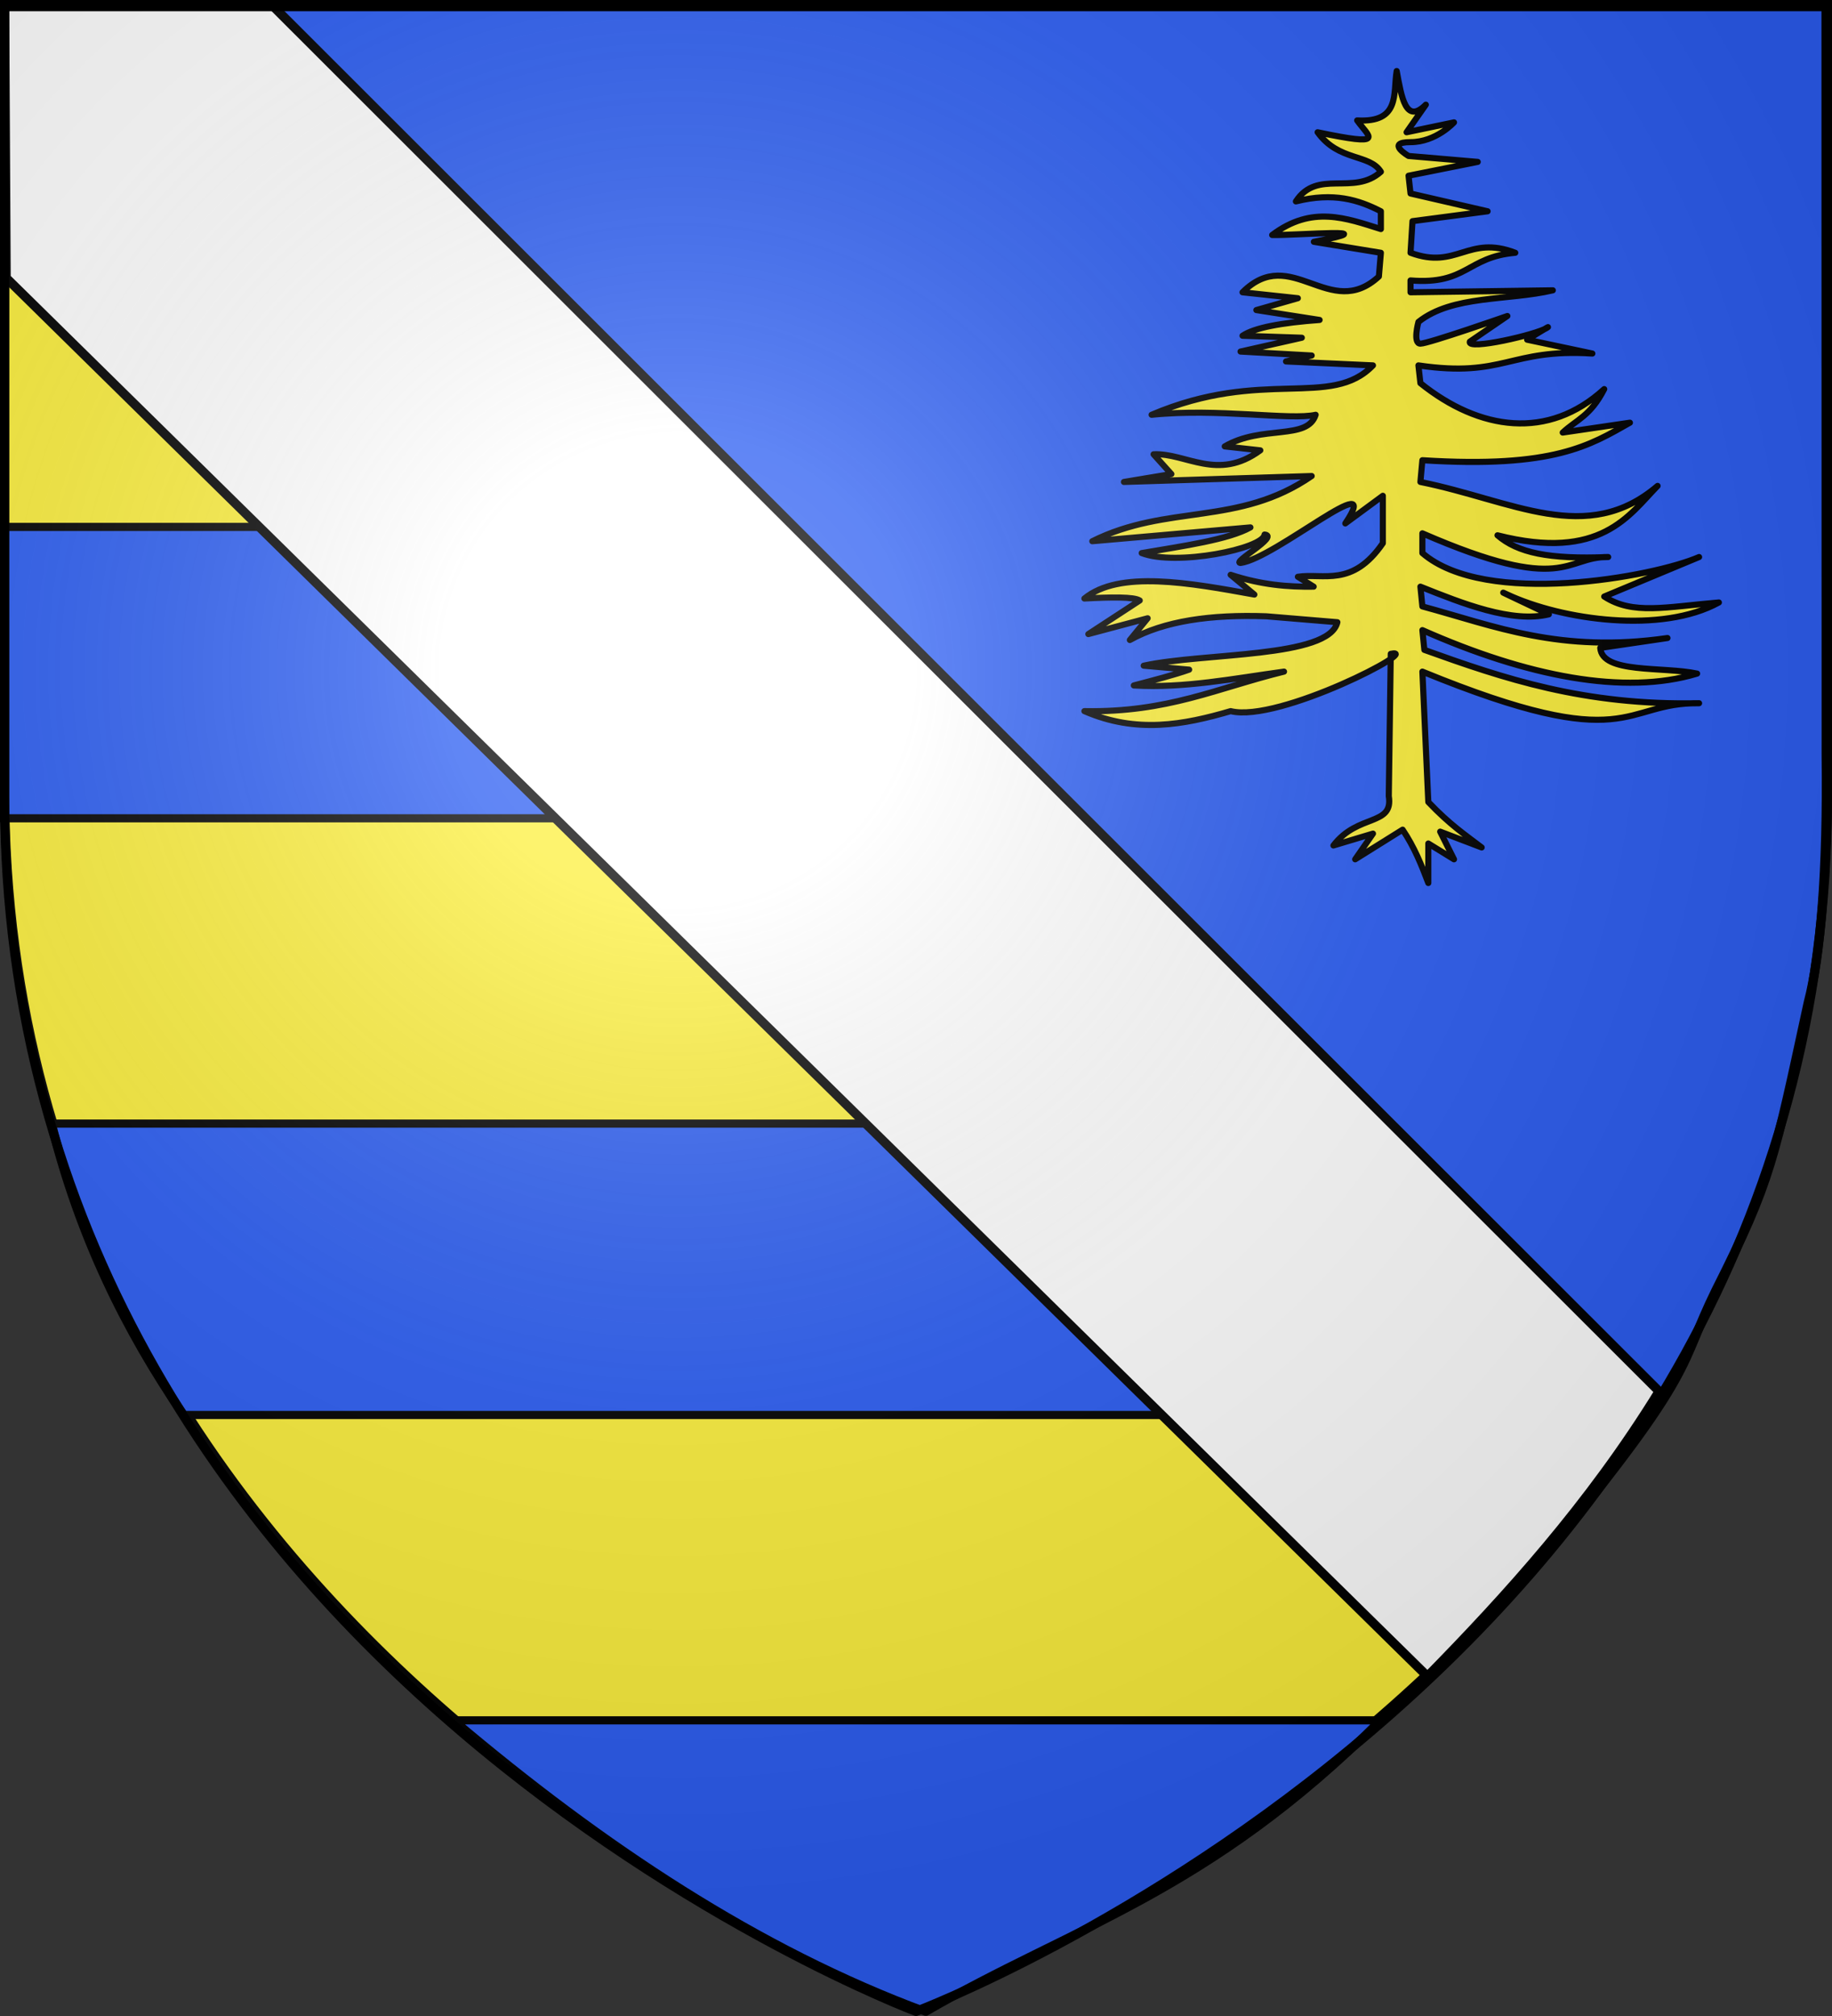
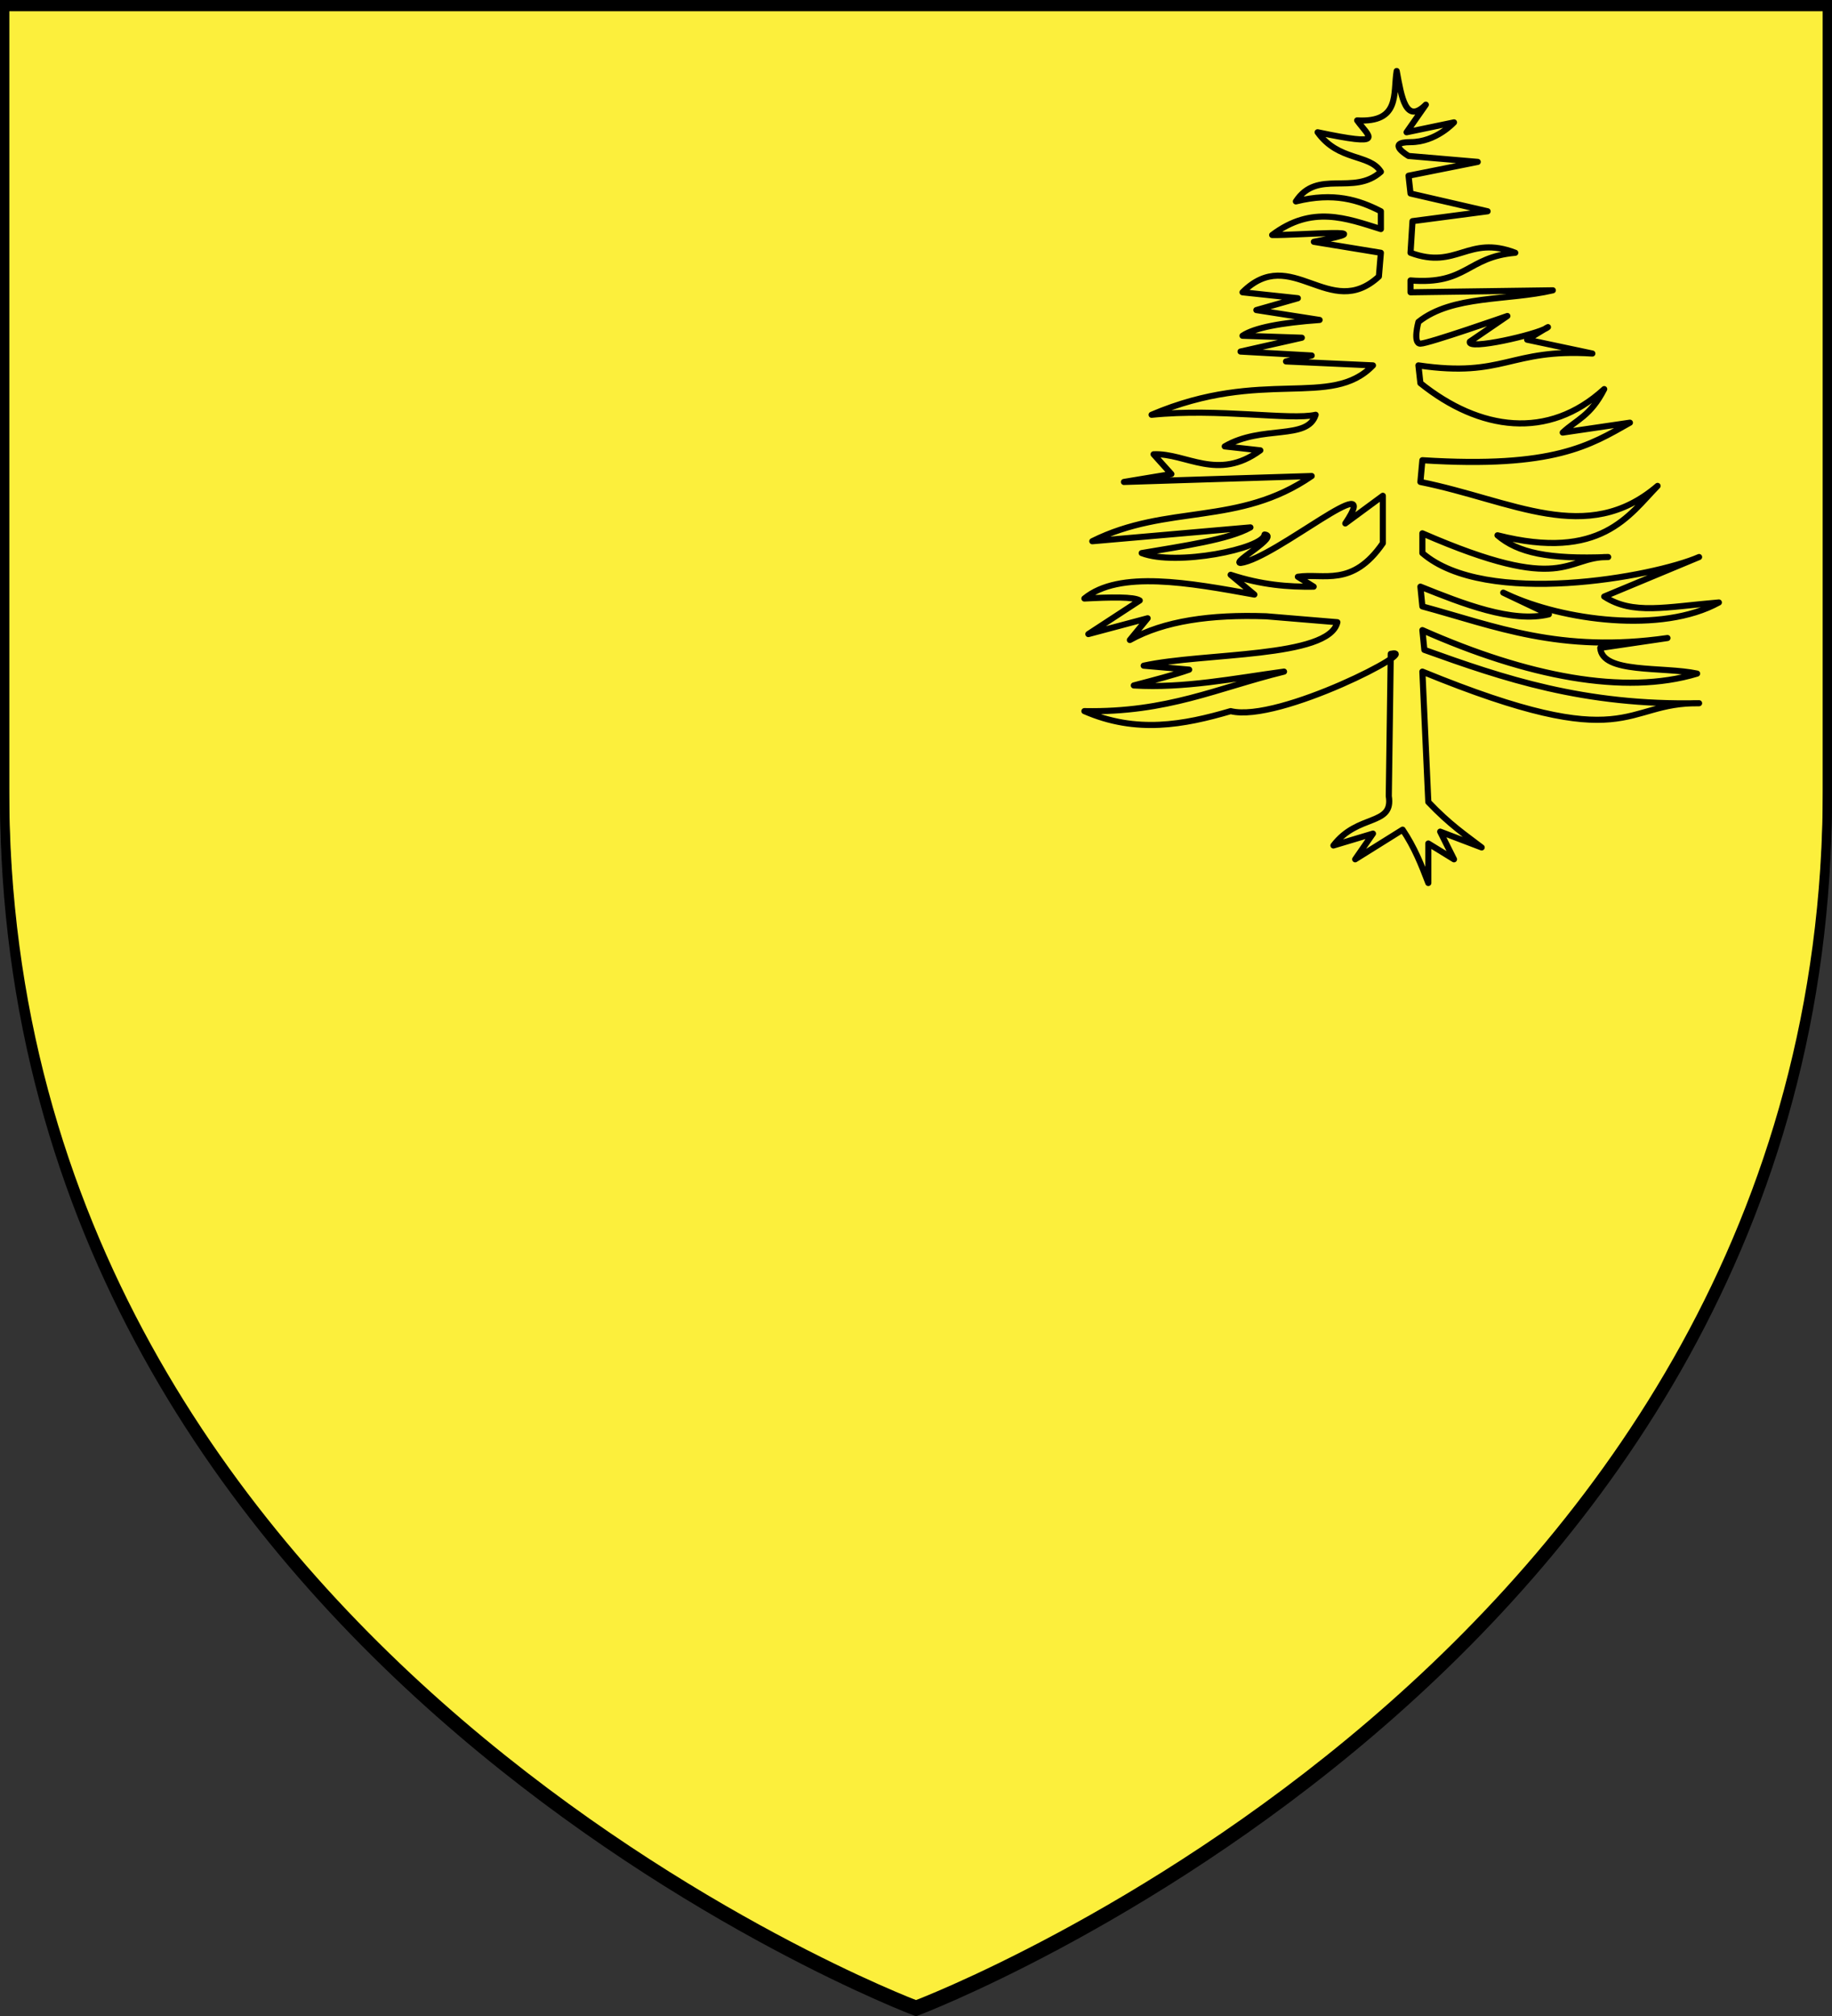
<svg xmlns="http://www.w3.org/2000/svg" xmlns:xlink="http://www.w3.org/1999/xlink" width="600" height="660" version="1.0">
  <rect width="100%" height="100%" fill="#333333" stroke="none" />
  <defs>
    <linearGradient id="b">
      <stop offset="0" style="stop-color:white;stop-opacity:.314" />
      <stop offset=".19" style="stop-color:white;stop-opacity:.251" />
      <stop offset=".6" style="stop-color:#6b6b6b;stop-opacity:.125" />
      <stop offset="1" style="stop-color:black;stop-opacity:.125" />
    </linearGradient>
    <linearGradient id="a">
      <stop offset="0" style="stop-color:#fd0000;stop-opacity:1" />
      <stop offset=".5" style="stop-color:#e77275;stop-opacity:.659" />
      <stop offset="1" style="stop-color:black;stop-opacity:.323" />
    </linearGradient>
    <linearGradient id="d">
      <stop offset="0" style="stop-color:#fd0000;stop-opacity:1" />
      <stop offset=".5" style="stop-color:#e77275;stop-opacity:.659" />
      <stop offset="1" style="stop-color:black;stop-opacity:.323" />
    </linearGradient>
    <linearGradient id="c">
      <stop offset="0" style="stop-color:white;stop-opacity:.314" />
      <stop offset=".19" style="stop-color:white;stop-opacity:.251" />
      <stop offset=".6" style="stop-color:#6b6b6b;stop-opacity:.125" />
      <stop offset="1" style="stop-color:black;stop-opacity:.125" />
    </linearGradient>
    <linearGradient id="e">
      <stop offset="0" style="stop-color:#fd0000;stop-opacity:1" />
      <stop offset=".5" style="stop-color:#e77275;stop-opacity:.659" />
      <stop offset="1" style="stop-color:black;stop-opacity:.323" />
    </linearGradient>
    <linearGradient id="f">
      <stop offset="0" style="stop-color:#fff;stop-opacity:1" />
      <stop offset="1" style="stop-color:#fff;stop-opacity:1" />
    </linearGradient>
    <radialGradient xlink:href="#b" id="g" cx="221.445" cy="226.331" r="300" fx="221.445" fy="226.331" gradientTransform="matrix(1.353 0 0 1.349 -77.63 -85.747)" gradientUnits="userSpaceOnUse" />
  </defs>
  <g style="display:inline">
    <path d="M300.001 656.396S598.5 543.96 598.5 258.215V-.604H1.502v258.819c0 285.745 298.499 398.181 298.499 398.181z" style="fill:#fcef3c;fill-opacity:1;fill-rule:evenodd;stroke:#000;stroke-width:3;stroke-linecap:butt;stroke-linejoin:miter;stroke-miterlimit:4;stroke-opacity:1;stroke-dasharray:none" />
-     <path d="m1.502-.474 596.543-.128.044 247.562c.507 37.912-1.877 66.2-5.836 81.1-11.198 51.603-12.142 58.437-30.215 94.253-12.658 25.76-5.508 25.277-54.678 85.158z" style="fill:#2b5df2;fill-opacity:1;fill-rule:evenodd;stroke:#000;stroke-width:3.004;stroke-linecap:square;stroke-linejoin:bevel;stroke-miterlimit:4;stroke-opacity:1;stroke-dasharray:none;display:inline" />
    <g style="fill:#2b5df2;stroke:#000;stroke-width:3;stroke-miterlimit:4;stroke-opacity:1;stroke-dasharray:none">
-       <path d="M303.188 657.219c48.591-31.66 91.741-42.978 148.976-106.938H148.516c48.68 46.133 99.592 84.127 154.671 106.938zM60.128 438.219h380.09L331.313 331.28H16.836c9.204 41.506 24.483 76.201 43.292 106.938zM1.5 112.281V219.22h219.265L112.843 112.28z" style="fill:#2b5df2;fill-opacity:1;fill-rule:evenodd;stroke:#000;stroke-width:3;stroke-linecap:butt;stroke-linejoin:miter;stroke-miterlimit:4;stroke-opacity:1;stroke-dasharray:none;stroke-dashoffset:0;marker:none;visibility:visible;display:inline;overflow:visible;enable-background:accumulate" transform="matrix(1 0 0 .892 0 72.352)" />
-     </g>
-     <path d="m2.018 90.977 465.494 457.84c25.774-26.27 53.059-56.243 75.868-93.307L87.593.187 1.5-.603z" style="fill:#fff;fill-opacity:1;fill-rule:evenodd;stroke:#000;stroke-width:3;stroke-linecap:butt;stroke-linejoin:miter;stroke-miterlimit:4;stroke-opacity:1;stroke-dasharray:none" />
+       </g>
    <path d="M457.43 23.25c-1.233 7.315 1.3 16.982-12.947 16.17 3.94 5.527 9.807 8.661-12.947 3.88 6.905 9.632 17.046 6.982 20.715 12.936-8.9 8.01-20.834-1.053-27.835 9.702 12.408-3.091 20.55-.5 27.835 3.234v5.822c-11.341-3.564-22.587-7.886-35.603 1.94 8.833.16 38.959-2.58 13.652 2.232l21.95 3.59-.647 7.76c-16.054 14.84-28.727-10.757-44.665 5.175l18.125 1.94-13.594 3.881 20.714 3.234c-12.515.906-21.357 2.545-25.245 5.175l19.42.647-20.068 4.527 23.304 1.294-8.415 1.94 28.482 1.294c-13.755 14.304-36.118.642-72.5 16.17 21.793-2.227 45.528 1.875 53.728 0-2.678 8.475-17.565 3.209-29.777 10.349l11.652 1.293c-14.001 10.28-24.282.814-34.956 1.294l5.826 6.468-15.536 2.587 61.496-1.94c-23.951 16.528-47.255 9.055-71.853 21.344l51.786-4.528c-7.105 3.993-21.876 6.07-35.603 8.409 11.259 4.38 39.863-1.442 40.234-6.07 5.055.495-10.94 9.204-7.868 9.304 11.317-1.444 47.307-32.306 34.309-12.936l12.299-9.055v15.523c-10.023 14.574-19.475 9.713-27.835 10.995l5.179 3.234c-8.351.13-17.122-.581-27.188-3.88l7.768 6.468c-21.3-3.869-44.29-8.05-55.67 1.293 8.715-.452 16.244-.608 18.125.647l-16.83 10.996 19.419-5.175-5.826 7.115c11.218-6.255 26.549-8.4 44.666-7.762l23.303 1.94c-2.777 11.812-43.69 9.893-63.438 14.23l14.889 1.294c-4.862 1.725-11.602 3.45-18.125 5.174 16.399 1 32.798-2.292 49.197-4.527-21.984 5.388-38.15 13.457-65.38 12.936 17.03 7.432 32.575 4.482 47.902 0 15.805 3.948 63.468-21.014 52.433-18.757l-.647 46.57c1.597 9.926-10.129 5.656-18.125 16.17l12.946-3.882-5.826 8.409 15.536-9.702c3.912 5.821 6.194 11.642 8.415 17.464v-12.936l8.416 5.174-4.532-9.055 13.594 5.174c-5.426-4.16-10.419-7.454-17.478-14.876l-1.942-42.69c68.633 28.131 65.233 9.993 90.626 10.35-37.748.82-64.062-8.152-89.978-17.464l-.648-6.468c34.167 15.144 66.144 21.453 89.979 14.23-11.29-2.394-31.14.1-31.72-8.409l22.01-3.234c-35.269 5.056-56.493-3.92-80.269-10.349l-.647-6.468c13.747 5.51 30.02 11.994 42.076 9.056 0 0-20.315-9.6-13.593-6.468 18.059 8.414 50.518 12.916 69.264 2.587-17.433 1.464-28.189 4.165-37.545-1.94l31.071-12.937c-14.826 6.474-69.915 16.622-90.626-1.293V174.6c46.975 20.462 46.636 7.563 60.85 7.761-19.576.802-29.652-1.419-36.251-7.114 33.882 8.577 43.113-6.64 52.433-16.17-23.19 19.827-47.495 4.77-77.679-1.294l.647-7.115c43.187 2.742 54.992-4.969 67.97-12.289l-22.01 3.234c4.532-4.254 9.063-5.354 13.595-14.23-18.343 16.784-40.807 13.624-60.202-1.94l-.647-5.821c28.217 4.163 29.78-5.594 56.965-3.881l-21.362-4.528s8.631-5.31 6.473-3.88c-3.324 2.202-26.23 7.476-25.246 4.527l12.3-8.408s-25.894 9.055-28.483 9.055c-2.59 0-.647-7.115-.647-7.115 11.073-8.844 29.345-6.9 44.018-10.349l-46.608.647v-3.88c18.557 1.488 18.341-7.657 34.309-9.056-15.49-5.96-19.151 5.662-34.309 0l.648-10.349 24.598-3.234-25.246-5.82-.647-5.822 22.657-4.528-22.657-1.94s-7.768-4.528.647-4.528c8.416 0 14.242-6.468 14.242-6.468L460.666 43.3l6.31-9.029c-6.612 6.607-7.966-2.546-9.547-11.021z" style="fill:#fcef3c;fill-opacity:1;fill-rule:evenodd;stroke:#000;stroke-width:2;stroke-linecap:butt;stroke-linejoin:round;stroke-miterlimit:4;stroke-opacity:1;stroke-dasharray:none;display:inline" />
  </g>
-   <path d="M300 658.5s298.5-112.32 298.5-397.772V2.176H1.5v258.552C1.5 546.18 300 658.5 300 658.5z" style="opacity:1;fill:url(#g);fill-opacity:1;fill-rule:evenodd;stroke:none;stroke-width:1px;stroke-linecap:butt;stroke-linejoin:miter;stroke-opacity:1" />
  <path d="M300 658.5S1.5 546.18 1.5 260.728V2.176h597v258.552C598.5 546.18 300 658.5 300 658.5z" style="opacity:1;fill:none;fill-opacity:1;fill-rule:evenodd;stroke:#000;stroke-width:3;stroke-linecap:butt;stroke-linejoin:miter;stroke-miterlimit:4;stroke-dasharray:none;stroke-opacity:1" />
</svg>